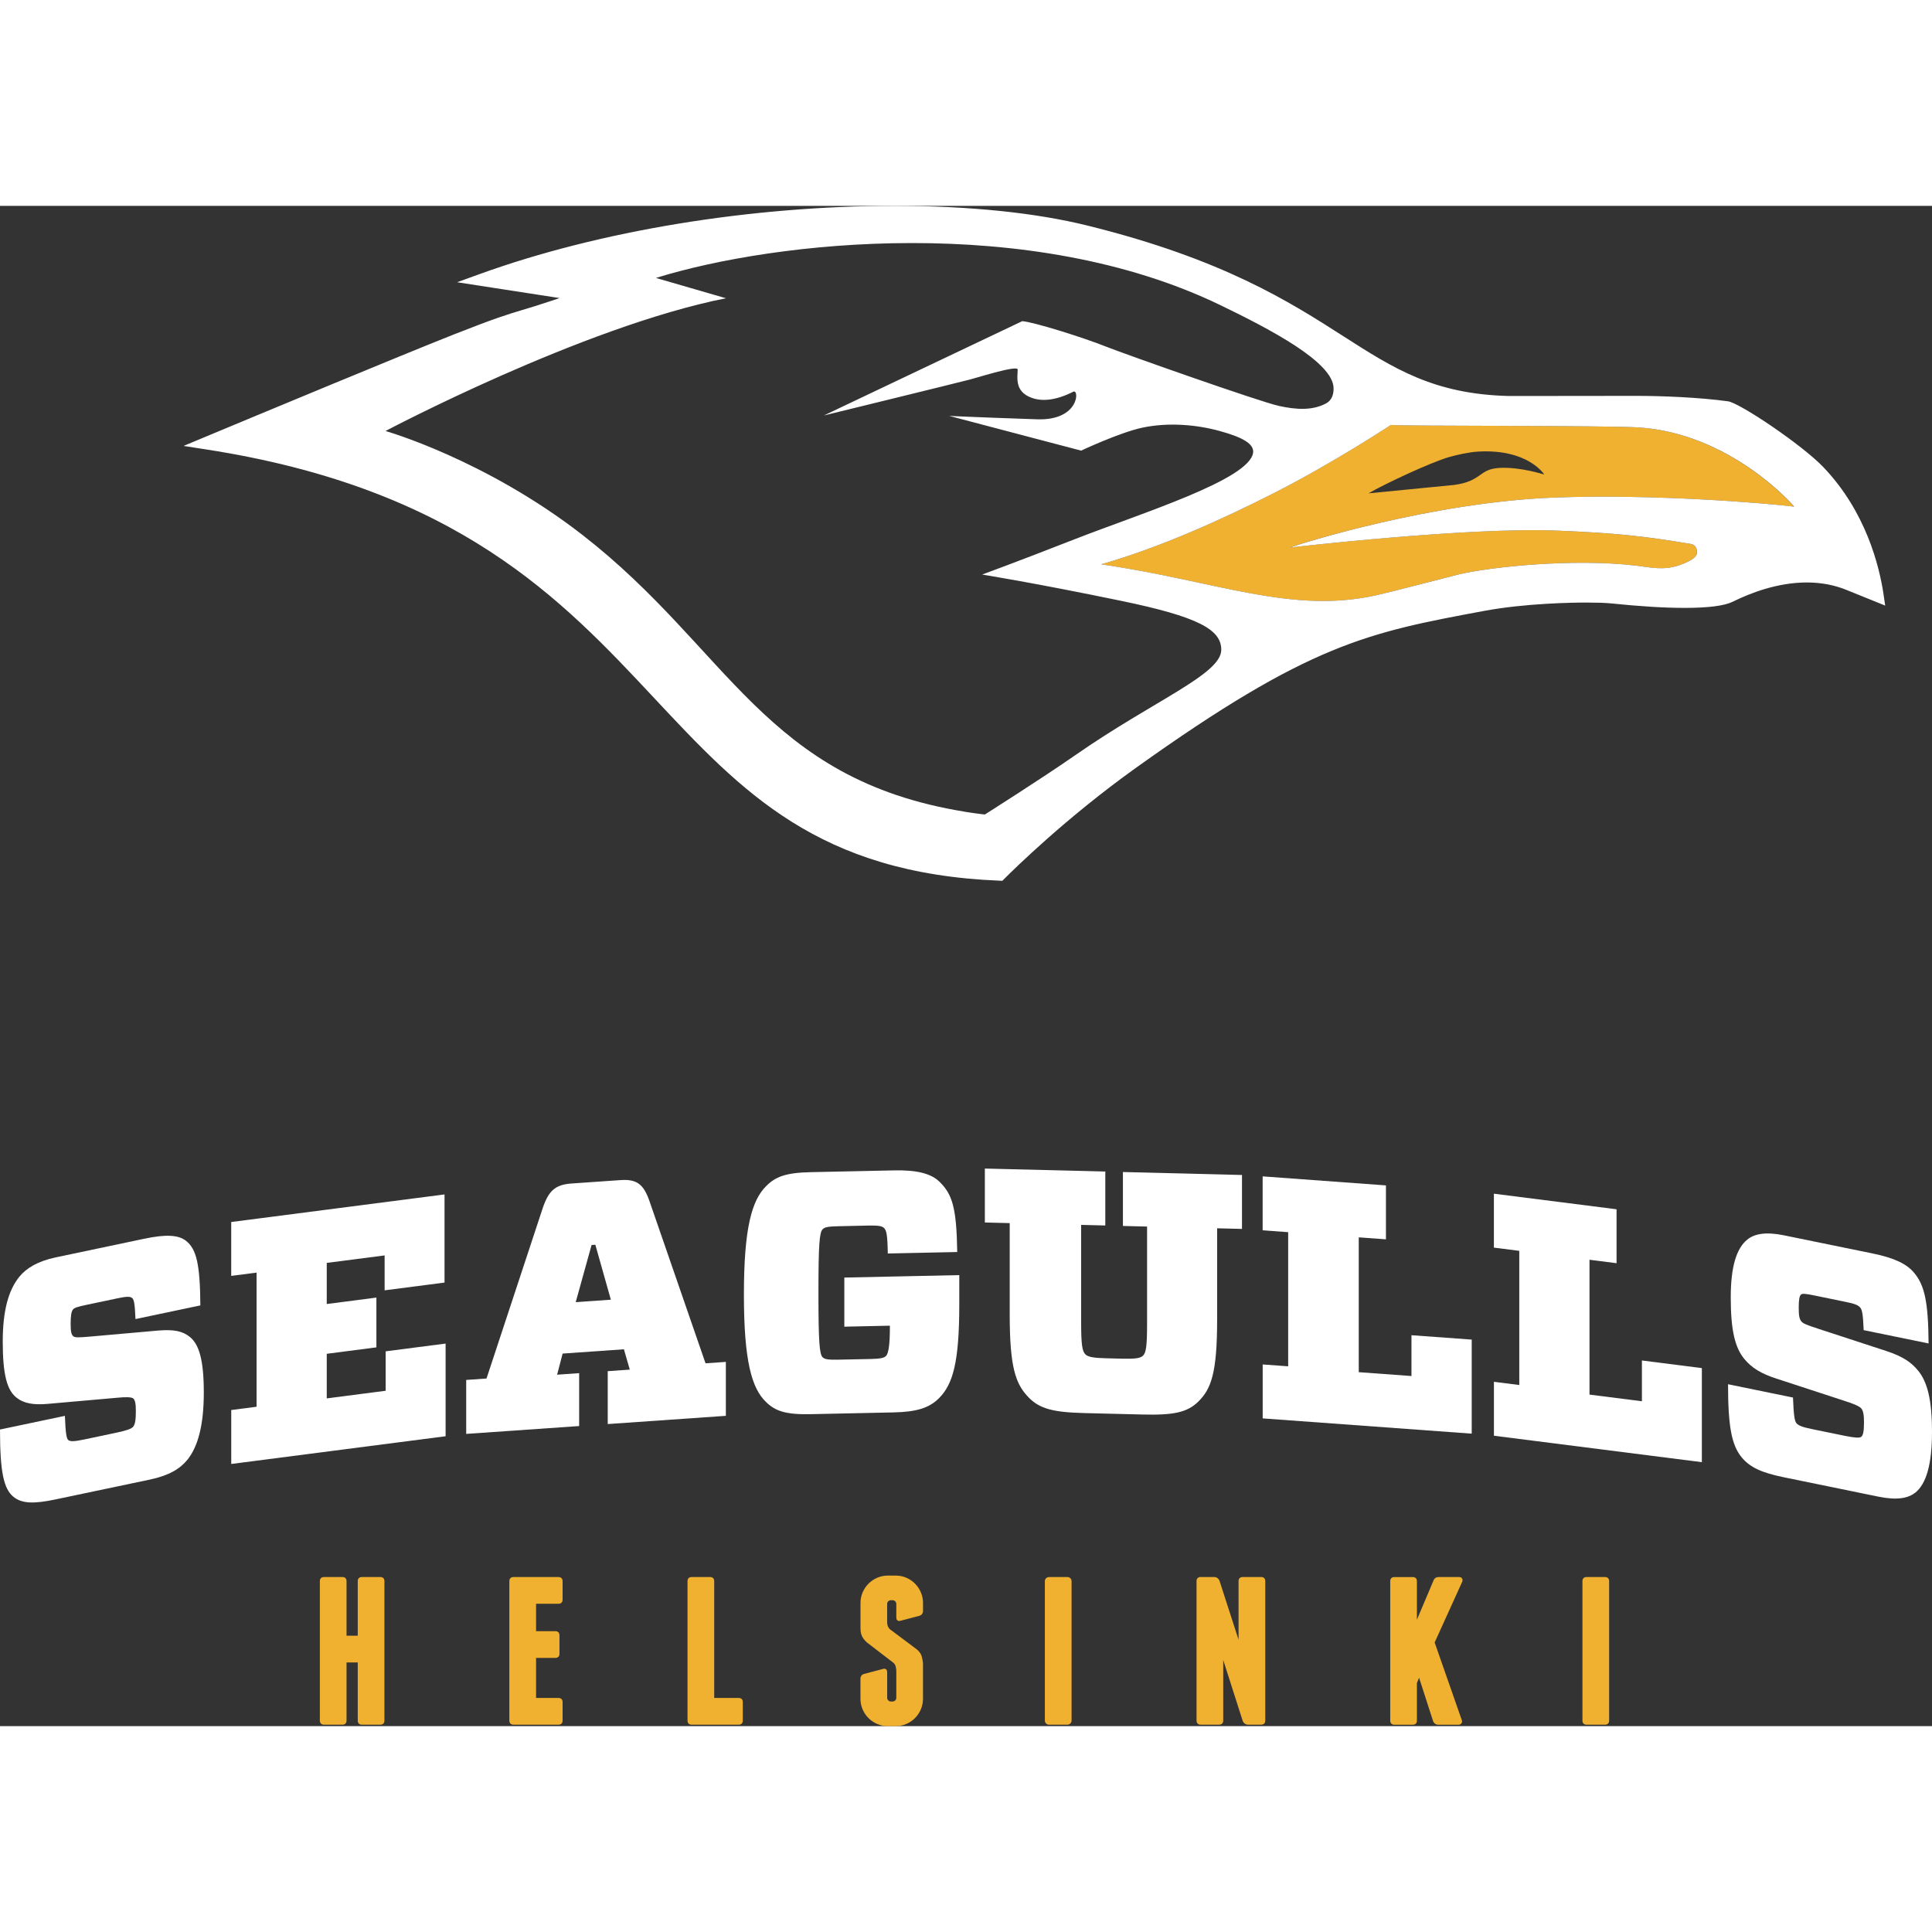
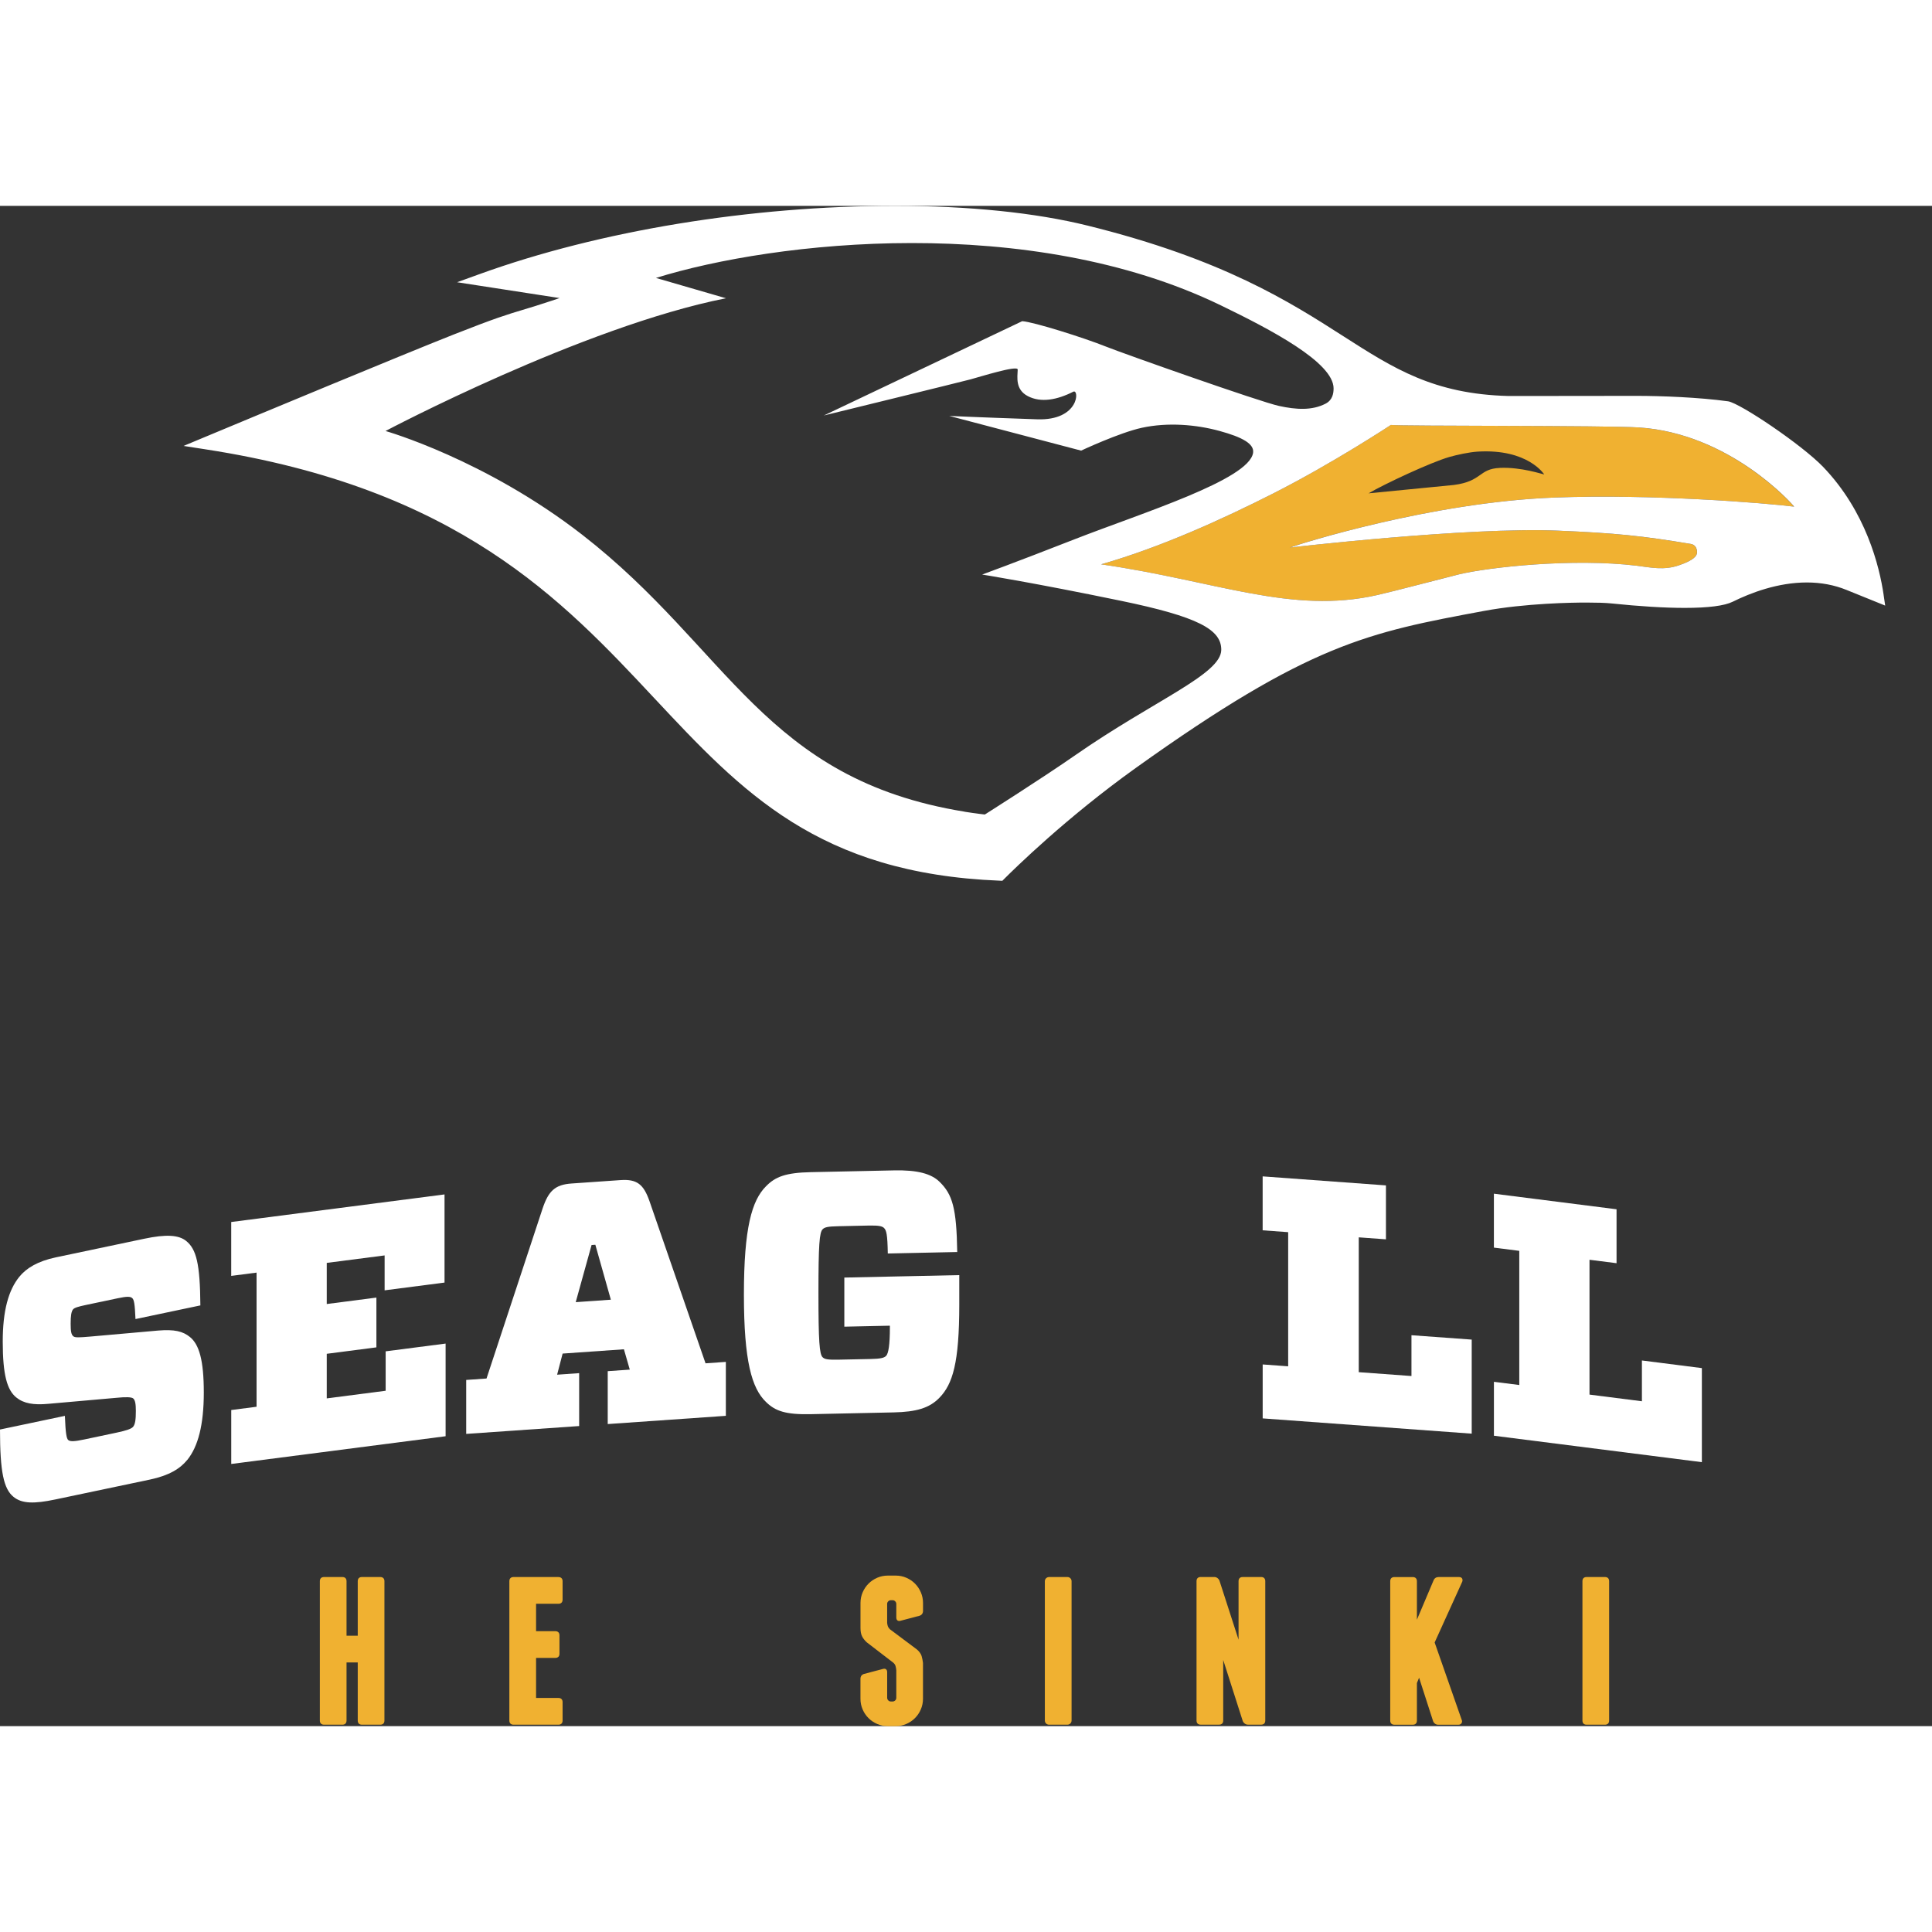
<svg xmlns="http://www.w3.org/2000/svg" width="244" height="244" viewBox="0 0 244 192" fill="none">
  <rect x="0" y="0" width="244" height="192" fill="#333333" stroke="none" />
  <path d="M206.954 27.984C202.888 27.721 177.105 27.824 175.649 27.669C175.649 27.669 168.385 32.465 160.814 36.309C154.381 39.575 146.584 43.121 139.057 45.272C153.772 47.415 163.085 51.613 173.95 49.148C176.17 48.642 181.756 47.156 184.234 46.542C187.954 45.638 198.635 44.463 206.727 45.451C208.458 45.666 210.113 46.056 212.022 45.399C213.952 44.742 214.354 44.18 214.322 43.678C214.29 43.296 214.139 42.794 213.526 42.694C207.372 41.671 204.074 41.328 196.718 41.017C185.268 40.539 162.906 43.148 162.906 43.148C164.327 42.627 180.833 37.428 196.256 36.839C208.685 36.365 222.923 37.532 226.571 37.986C226.304 37.611 218.399 28.724 206.942 27.984H206.954ZM189.426 33.094C186.716 33.21 187.23 34.779 183.613 35.249L172.836 36.305C174.929 35.086 180.681 32.401 183.009 31.724C183.999 31.437 185.575 31.099 186.637 31.035C192.994 30.657 195.027 33.923 195.027 33.923C194.836 33.907 192.151 32.975 189.43 33.09L189.426 33.094Z" fill="#F0B131" />
  <path d="M237.893 49.143C237.364 45.526 235.669 38.615 230.251 32.967C227.573 30.178 219.8 24.94 218.256 24.685C214.572 24.179 209.838 23.996 206.632 23.996C206.027 23.996 196.507 24.008 192.374 24.012H190.508C181.071 23.769 176.035 20.546 169.654 16.459C162.875 12.117 154.437 6.716 137.362 2.494C130.77 0.86 122.364 0 113.047 0C94.842 0 75.73 3.135 60.605 8.604L57.729 9.644L70.674 11.643L69.655 11.986C68.02 12.532 66.974 12.851 65.992 13.141C64.094 13.711 62.598 14.157 57.283 16.252C50.46 18.953 32.956 26.243 25.743 29.25L23.181 30.318L25.926 30.744C57.824 35.663 70.992 49.733 82.609 62.149C93.732 74.036 103.336 84.301 126.247 85.225L126.589 85.241L126.831 84.998C128.065 83.763 134.649 77.282 143.401 71.016C165.441 55.25 172.781 53.883 187.405 51.159C192.676 50.179 198.635 50.099 200.334 50.099C201.655 50.099 202.769 50.135 203.397 50.199L203.485 50.207C207.093 50.581 210.212 50.773 212.766 50.773C215.75 50.773 217.791 50.51 218.837 49.992C221.077 48.884 224.51 47.562 228.194 47.562C229.976 47.562 231.659 47.877 233.195 48.502L238.088 50.482L237.889 49.135L237.893 49.143ZM196.726 41.017C204.078 41.324 207.38 41.67 213.534 42.694C214.147 42.794 214.298 43.296 214.33 43.678C214.361 44.176 213.964 44.742 212.03 45.399C210.121 46.056 208.466 45.666 206.735 45.451C198.643 44.463 187.962 45.642 184.242 46.542C181.759 47.16 176.178 48.641 173.958 49.147C163.093 51.613 153.78 47.41 139.065 45.271C146.591 43.12 154.389 39.571 160.822 36.309C168.392 32.465 175.657 27.669 175.657 27.669C177.113 27.828 202.892 27.721 206.962 27.983C218.419 28.724 226.324 37.611 226.591 37.986C222.943 37.532 208.7 36.364 196.276 36.839C180.852 37.428 164.347 42.626 162.926 43.148C162.926 43.148 185.288 40.543 196.738 41.017H196.726ZM121.819 76.509C96.485 72.398 92.101 55.963 73.546 41.547C61.253 31.999 48.69 28.433 48.69 28.433C48.69 28.433 73.594 15.252 91.683 11.667L82.84 9.102C97.913 4.414 130.082 0.888 154.174 12.56C160.46 15.603 168.424 19.762 168.424 23.052C168.424 23.693 168.289 24.526 167.414 24.98C165.711 25.864 163.702 25.741 161.542 25.271C159.083 24.737 141.79 18.622 139.701 17.782C136.94 16.671 130.523 14.647 129.099 14.563L104.044 26.474C104.044 26.474 121.337 22.243 122.567 21.913C123.788 21.586 128.554 20.076 128.53 20.678C128.498 21.622 128.2 23.187 129.807 24.028C131.45 24.892 133.511 24.506 135.548 23.47C136.327 23.072 136.343 27.139 130.981 26.956C122.662 26.669 119.885 26.529 119.885 26.529L136.538 30.911C136.538 30.911 141.344 28.653 144.204 28.027C147.502 27.31 151.083 27.625 154.003 28.422C156.927 29.218 158.431 30.063 158.256 31.198C157.719 34.604 144.252 38.77 135.747 42.093C127.874 45.172 124.039 46.562 124.039 46.562C124.039 46.562 130.452 47.578 141.543 49.872C151.338 51.896 154.262 53.513 154.238 56.082C154.206 59.169 145.752 62.456 135.858 69.335C131.609 72.295 124.377 76.868 124.377 76.868C124.377 76.868 123.211 76.74 121.819 76.517V76.509Z" fill="white" />
  <path d="M23.643 158.384C22.748 159.491 21.34 160.352 18.949 160.858L6.998 163.371C4.308 163.937 2.773 163.913 1.707 163.045C0.469 162.037 0 159.91 0 154.54L8.195 152.815C8.279 155.066 8.41 155.695 8.621 155.87C8.88 156.078 9.389 156.058 10.626 155.799L14.724 154.934C15.961 154.671 16.601 154.452 16.816 154.189C17.071 153.871 17.158 153.289 17.158 152.198C17.158 151.325 17.075 150.82 16.816 150.608C16.601 150.437 15.877 150.413 14.684 150.537L6.107 151.294C4.229 151.469 2.992 151.25 2.053 150.489C0.903 149.553 0.346 147.661 0.346 143.426C0.346 139.539 1.07 136.941 2.435 135.256C3.33 134.149 4.782 133.277 7.042 132.799L18.224 130.444C20.997 129.859 22.577 129.966 23.516 130.727C24.797 131.767 25.266 133.591 25.306 138.865L17.111 140.59C17.027 138.686 16.939 138.136 16.685 137.929C16.43 137.722 16.001 137.726 14.895 137.957L10.885 138.802C9.862 139.017 9.393 139.16 9.222 139.371C9.007 139.634 8.923 140.176 8.923 141.18C8.923 142.183 9.007 142.558 9.265 142.769C9.48 142.94 9.95 142.928 11.398 142.801L19.979 142.04C22.028 141.873 23.094 142.128 23.989 142.857C25.143 143.793 25.739 145.765 25.739 149.867C25.739 153.97 25.012 156.699 23.647 158.388L23.643 158.384Z" fill="white" />
  <path d="M29.201 135.145V128.333L56.142 124.848V135.981L48.575 136.961V132.552L41.267 133.496V138.69L47.537 137.877V144.163L41.267 144.976V150.608L48.706 149.644V144.665L56.277 143.685V155.388L29.205 158.89V152.078L32.403 151.664V134.723L29.205 135.137L29.201 135.145Z" fill="white" />
  <path d="M58.878 155.089V148.278L61.444 148.098L68.534 126.604C69.274 124.413 70.101 123.612 72.186 123.469L78.364 123.039C80.453 122.895 81.276 123.577 82.016 125.668L89.105 146.178L91.671 145.999V152.811L76.753 153.85V147.17L79.538 146.975L78.798 144.406L71.056 144.948L70.36 147.616L73.144 147.421V154.101L58.878 155.093V155.089ZM72.711 138.455L77.147 138.144L75.189 131.205L74.712 131.237L72.711 138.451V138.455Z" fill="white" />
  <path d="M112.124 132.309C112.08 129.868 111.949 129.39 111.647 129.087C111.428 128.872 111.034 128.752 109.729 128.78L105.894 128.864C104.541 128.892 104.148 128.987 103.889 129.254C103.495 129.656 103.364 131.142 103.364 137.301C103.364 143.459 103.495 145.024 103.889 145.411C104.148 145.666 104.541 145.745 105.894 145.718L109.948 145.634C111.165 145.606 111.647 145.51 111.909 145.24C112.211 144.929 112.387 143.833 112.387 141.647V141.427L106.634 141.551V135.349L121.151 135.038V138.751C121.151 146.132 120.319 148.813 118.624 150.549C117.359 151.844 115.704 152.314 112.868 152.378L102.409 152.601C99.226 152.669 97.918 152.214 96.744 151.063C94.954 149.354 93.951 145.925 93.951 137.5C93.951 129.075 94.954 125.601 96.744 123.817C97.921 122.614 99.226 122.104 102.409 122.036L112.916 121.813C115.879 121.749 117.622 122.235 118.668 123.263C120.279 124.845 120.805 126.533 120.892 132.122L112.132 132.309H112.124Z" fill="white" />
-   <path d="M141.818 128.831V122.019L156.856 122.394V129.205L153.717 129.126V140.61C153.717 147.378 152.977 149.409 151.322 151.03C149.925 152.393 148.183 152.743 144.26 152.644L136.98 152.464C133.057 152.369 131.315 151.931 129.919 150.497C128.264 148.796 127.52 146.724 127.52 139.956V128.472L124.381 128.393V121.581L139.594 121.959V128.771L136.542 128.695V140.964C136.542 143.804 136.674 144.637 137.068 145.039C137.414 145.398 138.201 145.505 139.681 145.541L141.73 145.593C143.214 145.629 143.998 145.561 144.348 145.223C144.742 144.84 144.869 144.012 144.869 141.175V128.907L141.818 128.831Z" fill="white" />
  <path d="M162.684 129.616L159.465 129.381V122.569L175.036 123.709V130.52L171.603 130.269V147.298L178.259 147.784V142.63L185.869 143.183V155.062L159.469 153.134V146.322L162.688 146.557V129.616H162.684Z" fill="white" />
  <path d="M191.872 131.974L188.67 131.567V124.756L204.161 126.724V133.535L200.744 133.101V150.13L207.364 150.971V145.82L214.935 146.784V158.663L188.674 155.324V148.513L191.876 148.919V131.978L191.872 131.974Z" fill="white" />
-   <path d="M241.904 162.492C241.008 163.225 239.596 163.503 237.205 163.013L225.242 160.56C222.553 160.006 221.014 159.345 219.947 158.034C218.706 156.513 218.241 154.19 218.241 148.821L226.444 150.502C226.527 152.792 226.659 153.469 226.87 153.732C227.128 154.047 227.637 154.238 228.875 154.493L232.976 155.333C234.217 155.584 234.854 155.632 235.069 155.457C235.323 155.246 235.411 154.696 235.411 153.605C235.411 152.732 235.327 152.191 235.069 151.876C234.854 151.613 234.126 151.29 232.933 150.916L224.347 148.108C222.47 147.502 221.228 146.769 220.29 145.618C219.136 144.204 218.583 142.081 218.583 137.846C218.583 133.962 219.307 131.664 220.675 130.549C221.571 129.816 223.023 129.545 225.29 130.011L236.481 132.301C239.258 132.871 240.837 133.632 241.776 134.787C243.057 136.36 243.527 138.376 243.57 143.67L235.371 141.989C235.284 140.049 235.2 139.464 234.942 139.149C234.687 138.834 234.257 138.659 233.147 138.432L229.133 137.607C228.107 137.396 227.637 137.344 227.466 137.484C227.252 137.659 227.168 138.165 227.168 139.169C227.168 140.173 227.252 140.583 227.51 140.898C227.725 141.16 228.194 141.344 229.646 141.818L238.236 144.626C240.284 145.307 241.351 146.008 242.25 147.108C243.403 148.522 244 150.741 244 154.847C244 158.954 243.272 161.38 241.908 162.5L241.904 162.492Z" fill="white" />
  <path d="M48.03 173.17H45.703C45.372 173.17 45.181 173.361 45.181 173.692V180.583H43.765V173.692C43.765 173.361 43.574 173.17 43.244 173.17H40.917C40.587 173.17 40.395 173.361 40.395 173.692V191.294C40.395 191.625 40.587 191.82 40.917 191.82H43.244C43.574 191.82 43.765 191.629 43.765 191.294V183.957H45.181V191.294C45.181 191.625 45.372 191.82 45.703 191.82H48.03C48.36 191.82 48.551 191.629 48.551 191.294V173.692C48.551 173.361 48.36 173.17 48.03 173.17Z" fill="#F0B131" />
  <path d="M70.531 173.17H64.854C64.524 173.17 64.329 173.361 64.329 173.692V191.294C64.329 191.625 64.52 191.82 64.854 191.82H70.531C70.861 191.82 71.052 191.629 71.052 191.294V188.964C71.052 188.633 70.861 188.442 70.531 188.442H67.702V183.383H70.137C70.467 183.383 70.658 183.192 70.658 182.862V180.531C70.658 180.201 70.467 180.009 70.137 180.009H67.702V176.548H70.531C70.861 176.548 71.052 176.357 71.052 176.026V173.696C71.052 173.365 70.861 173.174 70.531 173.174V173.17Z" fill="#F0B131" />
-   <path d="M93.291 188.442H90.2V173.692C90.2 173.361 90.009 173.17 89.678 173.17H87.351C87.017 173.17 86.83 173.361 86.83 173.692V191.294C86.83 191.625 87.021 191.82 87.351 191.82H93.291C93.621 191.82 93.812 191.629 93.812 191.294V188.964C93.812 188.633 93.621 188.442 93.291 188.442Z" fill="#F0B131" />
  <path d="M115.561 174.003C115.251 173.692 114.885 173.441 114.467 173.262C114.05 173.079 113.596 172.987 113.123 172.987H112.128C111.655 172.987 111.205 173.079 110.783 173.262C110.366 173.445 109.996 173.692 109.689 174.003C109.379 174.314 109.132 174.68 108.949 175.099C108.766 175.521 108.675 175.971 108.675 176.445V179.588C108.675 180.018 108.735 180.357 108.858 180.623C108.981 180.886 109.18 181.149 109.467 181.416L112.832 184.001C112.967 184.125 113.055 184.256 113.099 184.4C113.15 184.567 113.182 184.758 113.198 184.957V188.415C113.198 188.546 113.154 188.658 113.063 188.75C112.967 188.841 112.86 188.889 112.729 188.889H112.518C112.387 188.889 112.275 188.845 112.184 188.75C112.092 188.658 112.044 188.546 112.044 188.415V185.192C112.044 184.782 111.77 184.75 111.682 184.75C111.627 184.75 111.567 184.758 111.507 184.778L109.12 185.408C108.826 185.499 108.671 185.714 108.671 186.029V188.543C108.671 189.017 108.762 189.467 108.945 189.889C109.124 190.307 109.375 190.678 109.685 190.984C109.992 191.295 110.362 191.542 110.779 191.725C111.201 191.908 111.651 192 112.124 192H113.119C113.592 192 114.042 191.908 114.463 191.725C114.881 191.546 115.247 191.295 115.557 190.984C115.868 190.674 116.114 190.307 116.293 189.889C116.476 189.467 116.568 189.017 116.568 188.543V184.021C116.528 183.699 116.472 183.4 116.393 183.141C116.305 182.862 116.11 182.587 115.8 182.316L112.387 179.763C112.263 179.64 112.18 179.516 112.136 179.401C112.088 179.273 112.056 179.118 112.041 178.958V176.572C112.041 176.441 112.084 176.329 112.18 176.238C112.271 176.146 112.379 176.098 112.514 176.098H112.725C112.856 176.098 112.967 176.142 113.059 176.238C113.15 176.329 113.198 176.441 113.198 176.572V178.277C113.198 178.688 113.473 178.719 113.56 178.719C113.616 178.719 113.676 178.711 113.735 178.692L116.122 178.062C116.413 177.975 116.572 177.751 116.572 177.441V176.445C116.572 175.971 116.48 175.521 116.297 175.099C116.118 174.684 115.868 174.314 115.561 174.003Z" fill="#F0B131" />
  <path d="M132.485 173.17H134.812C135.098 173.17 135.333 173.405 135.333 173.692V191.294C135.333 191.585 135.098 191.82 134.808 191.82H132.481C132.194 191.82 131.959 191.585 131.959 191.298V173.696C131.959 173.405 132.194 173.174 132.481 173.174L132.485 173.17Z" fill="#F0B131" />
  <path d="M159.271 173.17H156.943C156.609 173.17 156.422 173.361 156.422 173.692V181.085L154.003 173.604C153.956 173.489 153.872 173.385 153.753 173.297C153.63 173.21 153.498 173.166 153.363 173.166H151.636C151.306 173.166 151.115 173.357 151.115 173.688V191.291C151.115 191.621 151.306 191.816 151.636 191.816H153.964C154.298 191.816 154.485 191.625 154.485 191.291V183.646L156.959 191.378C157.007 191.494 157.091 191.597 157.206 191.681C157.329 191.769 157.461 191.816 157.6 191.816H159.275C159.609 191.816 159.796 191.625 159.796 191.291V173.688C159.796 173.357 159.605 173.166 159.275 173.166L159.271 173.17Z" fill="#F0B131" />
  <path d="M184.31 173.17H181.696C181.39 173.17 181.167 173.313 181.056 173.58L178.947 178.559V173.696C178.947 173.365 178.756 173.174 178.426 173.174H176.099C175.765 173.174 175.578 173.365 175.578 173.696V191.298C175.578 191.629 175.769 191.824 176.099 191.824H178.426C178.76 191.824 178.947 191.633 178.947 191.298V186.562L179.222 185.885L181.004 191.41C181.052 191.525 181.131 191.625 181.243 191.701C181.354 191.78 181.481 191.824 181.621 191.824H184.211C184.366 191.824 184.493 191.756 184.577 191.637C184.656 191.513 184.672 191.378 184.62 191.251L181.187 181.435L184.672 173.759C184.72 173.632 184.72 173.505 184.672 173.389C184.636 173.309 184.545 173.178 184.322 173.178L184.31 173.17Z" fill="#F0B131" />
  <path d="M202.701 173.17H200.374C200.04 173.17 199.853 173.361 199.853 173.692V191.294C199.853 191.625 200.04 191.82 200.374 191.82H202.701C203.032 191.82 203.223 191.629 203.223 191.294V173.692C203.223 173.361 203.032 173.17 202.701 173.17Z" fill="#F0B131" />
</svg>